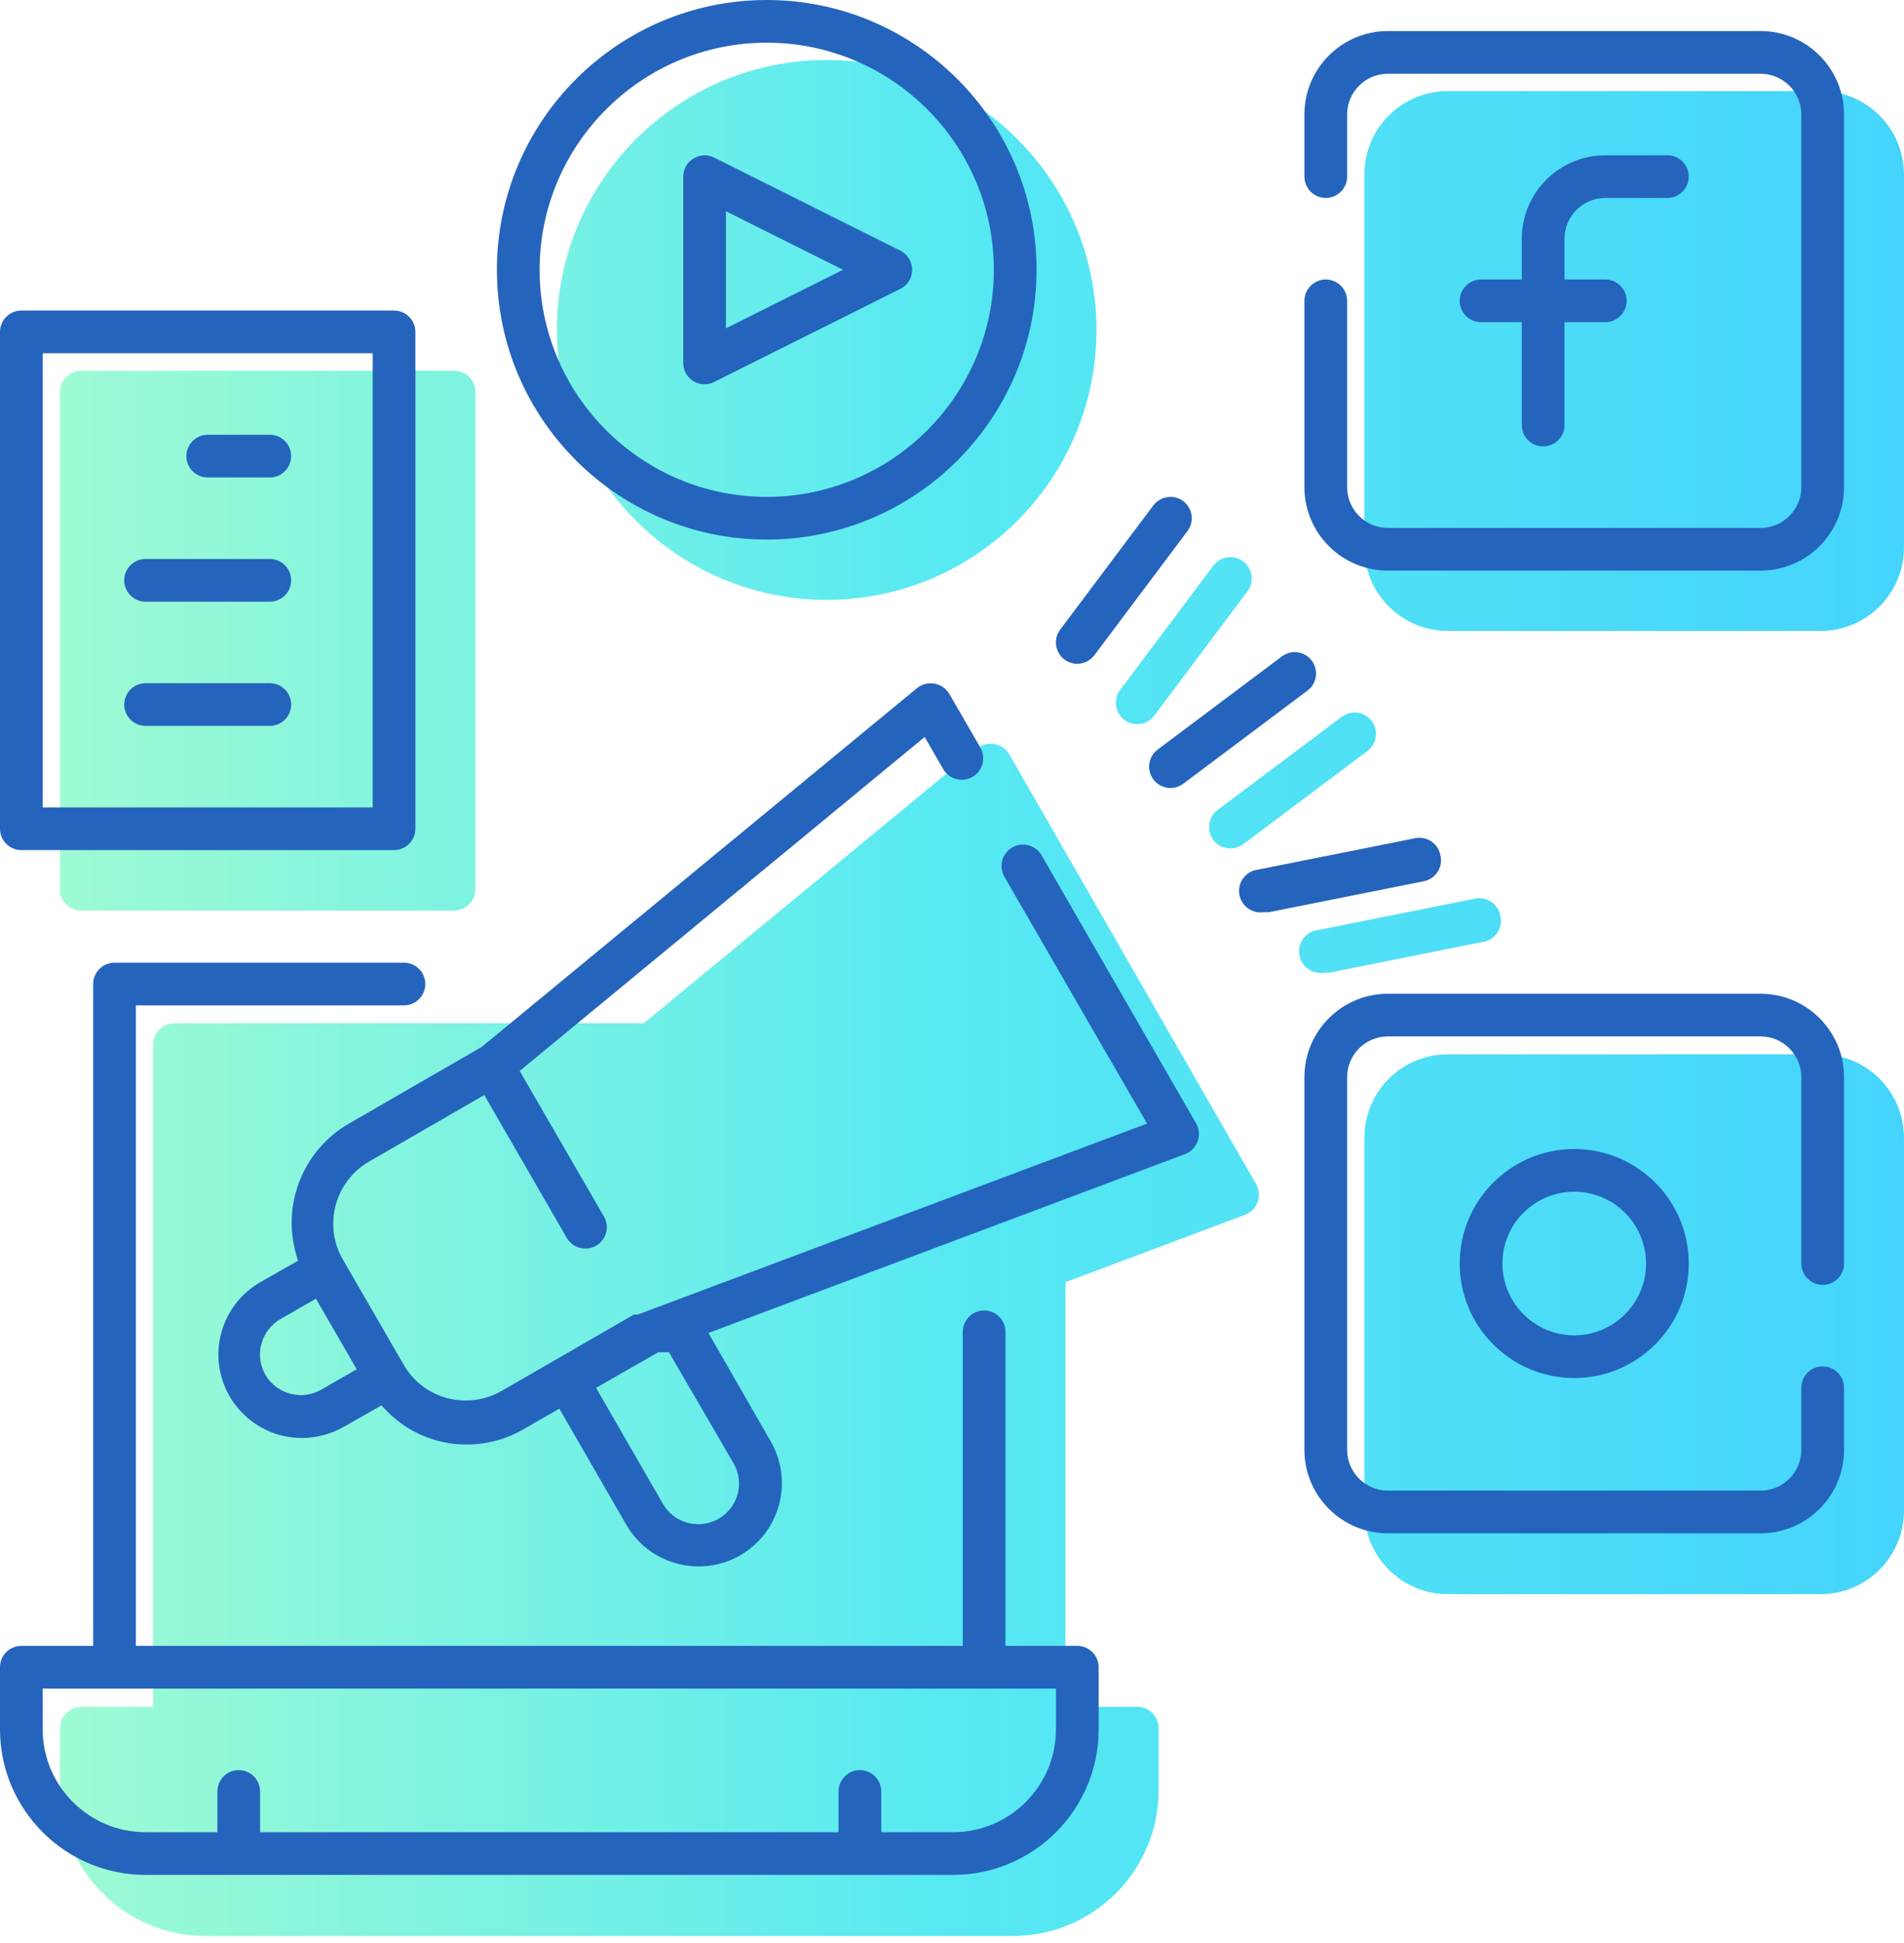
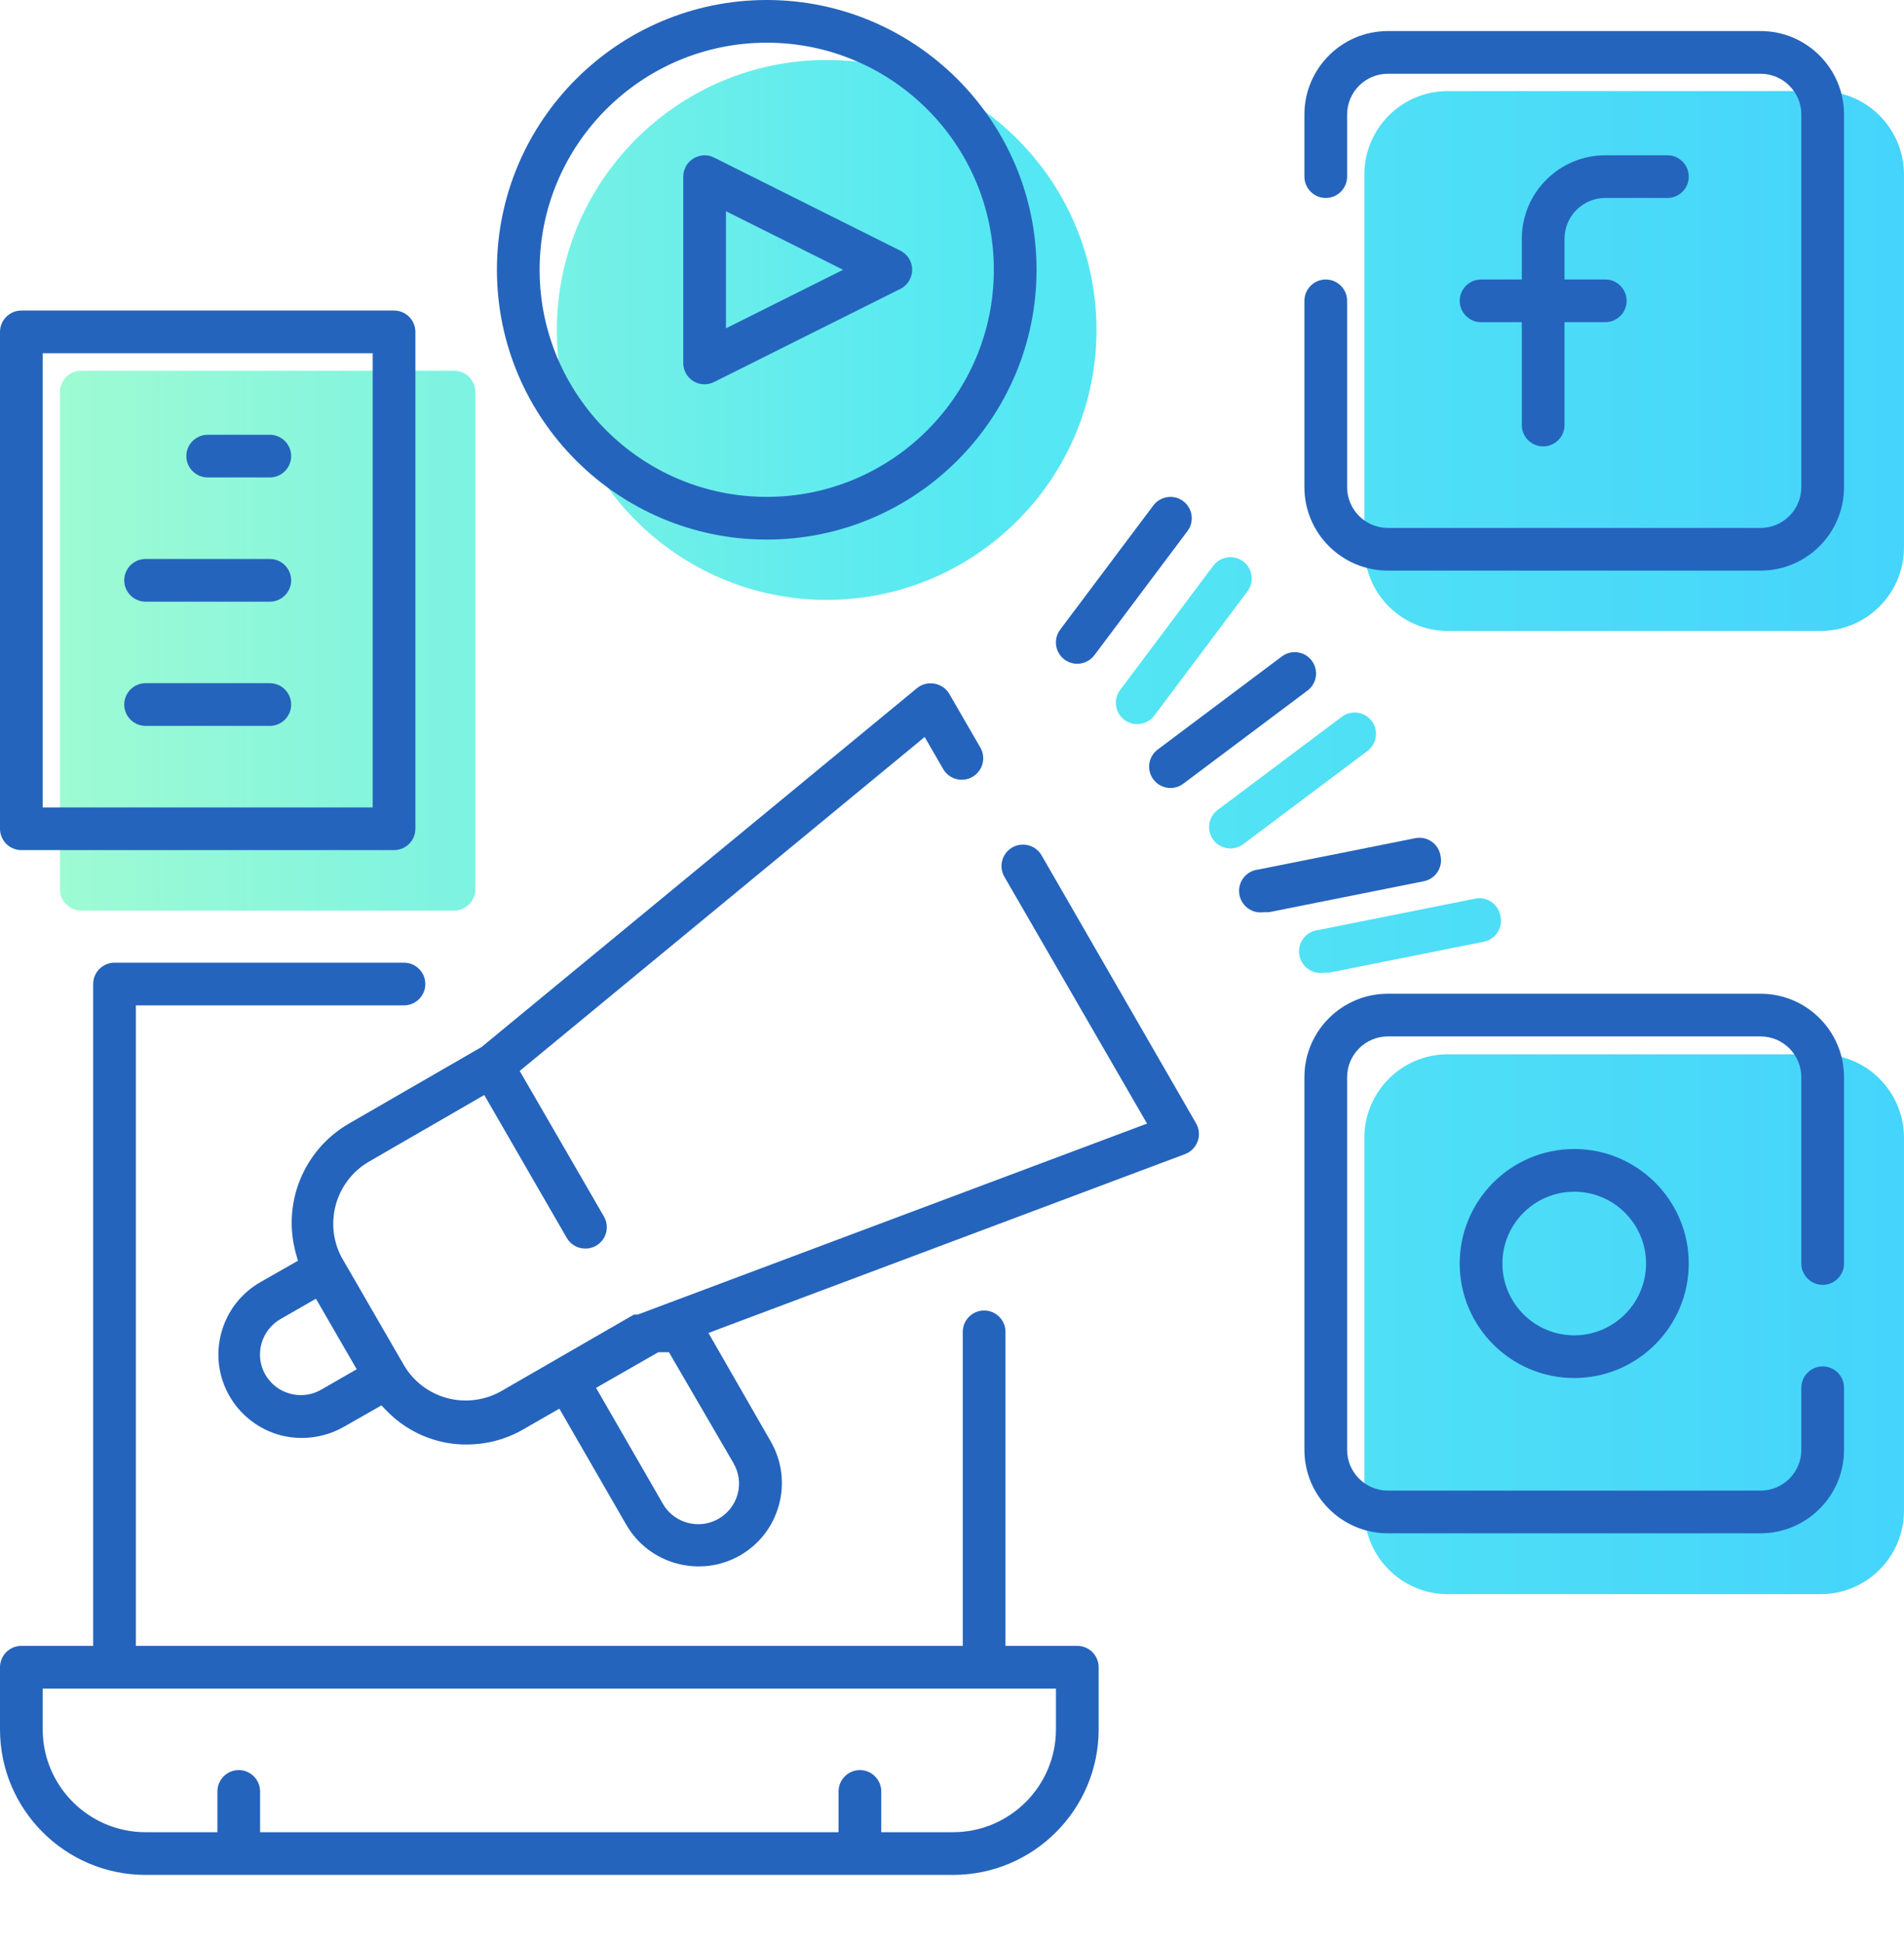
<svg xmlns="http://www.w3.org/2000/svg" width="150" height="153" viewBox="0 0 150 153" fill="none">
  <path d="M143.423 7.171H114.062C110.43 7.171 107.486 10.115 107.486 13.747V43.108C107.486 46.739 110.43 49.683 114.062 49.683H143.423C147.054 49.683 149.998 46.739 149.998 43.108V13.747C149.998 10.115 147.054 7.171 143.423 7.171Z" fill="url(#paint0_linear_4782_1645)" />
  <path d="M143.423 83.02H114.062C110.43 83.02 107.486 85.964 107.486 89.596V118.957C107.486 122.588 110.43 125.532 114.062 125.532H143.423C147.054 125.532 149.998 122.588 149.998 118.957V89.596C149.998 85.964 147.054 83.02 143.423 83.02Z" fill="url(#paint1_linear_4782_1645)" />
  <path d="M65.127 4.724C53.407 4.724 43.871 14.261 43.871 25.98C43.871 37.7 53.407 47.237 65.127 47.237C76.847 47.237 86.383 37.7 86.383 25.98C86.383 14.261 76.847 4.724 65.127 4.724Z" fill="url(#paint2_linear_4782_1645)" />
  <path d="M97.941 44.209C97.638 43.982 97.286 43.875 96.934 43.875C96.424 43.875 95.916 44.108 95.586 44.545L88.245 54.332C87.689 55.075 87.839 56.13 88.582 56.687C88.872 56.904 89.23 57.024 89.591 57.024C90.117 57.024 90.622 56.773 90.937 56.351L98.277 46.564C98.834 45.821 98.681 44.765 97.938 44.209H97.941Z" fill="url(#paint3_linear_4782_1645)" />
  <path d="M108.067 56.779C107.51 56.036 106.455 55.886 105.712 56.443L95.925 63.783C95.182 64.339 95.032 65.394 95.589 66.138C95.904 66.56 96.408 66.811 96.934 66.811C97.295 66.811 97.653 66.691 97.944 66.474L107.731 59.134C108.474 58.577 108.624 57.522 108.067 56.779Z" fill="url(#paint4_linear_4782_1645)" />
  <path d="M104.275 76.598H104.688L116.848 74.166C117.307 74.084 117.689 73.836 117.946 73.469C118.203 73.099 118.301 72.652 118.221 72.212L118.203 72.117C118.123 71.674 117.876 71.291 117.509 71.034C117.224 70.835 116.891 70.731 116.551 70.731C116.45 70.731 116.349 70.741 116.251 70.759L116.187 70.771L103.865 73.233C103.415 73.279 103.008 73.496 102.721 73.845C102.433 74.197 102.302 74.637 102.348 75.087C102.394 75.536 102.611 75.943 102.96 76.231C103.311 76.518 103.752 76.653 104.201 76.604H104.278L104.275 76.598Z" fill="url(#paint5_linear_4782_1645)" />
  <path d="M35.766 29.192H6.405C5.478 29.192 4.723 29.947 4.723 30.874V70.022C4.723 70.949 5.478 71.704 6.405 71.704H35.766C36.693 71.704 37.448 70.949 37.448 70.022V30.874C37.448 29.947 36.693 29.192 35.766 29.192Z" fill="url(#paint6_linear_4782_1645)" />
-   <path d="M98.959 93.251L79.51 59.394C79.263 58.969 78.841 58.675 78.351 58.59C77.853 58.495 77.348 58.623 76.963 58.941L50.721 80.573H13.745C12.818 80.573 12.063 81.329 12.063 82.256V134.402H6.405C5.478 134.402 4.723 135.157 4.723 136.084V140.978C4.723 147.302 9.867 152.447 16.192 152.447H79.807C86.132 152.447 91.276 147.302 91.276 140.978V136.084C91.276 135.157 90.521 134.402 89.594 134.402H83.936V109.659C83.936 109.659 83.936 109.647 83.936 109.641V100.967L98.084 95.658C98.549 95.483 98.91 95.116 99.078 94.648C99.243 94.187 99.201 93.676 98.962 93.251H98.959Z" fill="url(#paint7_linear_4782_1645)" />
  <path d="M86.554 131.285C86.554 130.358 85.798 129.603 84.871 129.603H79.213V104.875C79.213 103.949 78.458 103.194 77.531 103.194C76.605 103.194 75.849 103.949 75.849 104.875V129.603H10.704V79.168H31.826C32.753 79.168 33.508 78.413 33.508 77.487C33.508 76.561 32.753 75.806 31.826 75.806H9.022C8.096 75.806 7.34 76.561 7.34 77.487V129.603H1.682C0.755 129.603 0 130.358 0 131.285V136.175C0 142.496 5.144 147.638 11.469 147.638H75.085C81.409 147.638 86.554 142.496 86.554 136.175V131.285ZM83.189 136.175C83.189 140.641 79.553 144.275 75.085 144.275H69.426V141.066C69.426 140.14 68.671 139.385 67.744 139.385C66.818 139.385 66.062 140.14 66.062 141.066V144.275H20.491V141.066C20.491 140.14 19.736 139.385 18.809 139.385C17.883 139.385 17.127 140.14 17.127 141.066V144.275H11.469C7.001 144.275 3.364 140.641 3.364 136.175V132.966H83.189V136.175Z" fill="#2564BC" />
  <path d="M131.36 12.227H126.466C122.839 12.227 119.891 15.176 119.891 18.799V22.008H116.679C115.753 22.008 114.997 22.763 114.997 23.689C114.997 24.616 115.753 25.37 116.679 25.37H119.891V33.471C119.891 34.397 120.646 35.152 121.573 35.152C122.499 35.152 123.255 34.397 123.255 33.471V25.37H126.466C127.393 25.37 128.148 24.616 128.148 23.689C128.148 22.763 127.393 22.008 126.466 22.008H123.255V18.799C123.255 17.029 124.695 15.589 126.466 15.589H131.36C132.286 15.589 133.042 14.834 133.042 13.908C133.042 12.982 132.286 12.227 131.36 12.227Z" fill="#2564BC" />
  <path d="M145.276 9.017C145.276 5.395 142.327 2.445 138.7 2.445H109.339C105.712 2.445 102.763 5.395 102.763 9.017V13.908C102.763 14.834 103.519 15.589 104.446 15.589C105.372 15.589 106.128 14.834 106.128 13.908V9.017C106.128 7.247 107.568 5.808 109.339 5.808H138.7C140.471 5.808 141.911 7.247 141.911 9.017V38.361C141.911 40.131 140.471 41.571 138.7 41.571H109.339C107.568 41.571 106.128 40.131 106.128 38.361V23.689C106.128 22.763 105.372 22.008 104.446 22.008C103.519 22.008 102.763 22.763 102.763 23.689V38.361C102.763 41.983 105.712 44.933 109.339 44.933H138.7C142.327 44.933 145.276 41.983 145.276 38.361V9.017Z" fill="#2564BC" />
  <path d="M124.019 90.478C119.043 90.478 114.997 94.522 114.997 99.495C114.997 104.468 119.043 108.512 124.019 108.512C128.996 108.512 133.042 104.468 133.042 99.495C133.042 94.522 128.996 90.478 124.019 90.478ZM124.019 105.15C120.9 105.15 118.361 102.613 118.361 99.495C118.361 96.377 120.9 93.84 124.019 93.84C127.139 93.84 129.678 96.377 129.678 99.495C129.678 102.613 127.139 105.15 124.019 105.15Z" fill="#2564BC" />
  <path d="M145.276 109.276C145.276 108.35 144.52 107.595 143.593 107.595C142.667 107.595 141.911 108.35 141.911 109.276V114.167C141.911 115.937 140.471 117.377 138.7 117.377H109.339C107.568 117.377 106.128 115.937 106.128 114.167V84.823C106.128 83.053 107.568 81.613 109.339 81.613H138.7C140.471 81.613 141.911 83.053 141.911 84.823V99.495C141.911 100.421 142.667 101.176 143.593 101.176C144.52 101.176 145.276 100.421 145.276 99.495V84.823C145.276 81.198 142.327 78.251 138.7 78.251H109.339C105.712 78.251 102.763 81.198 102.763 84.823V114.167C102.763 117.792 105.712 120.739 109.339 120.739H138.7C142.327 120.739 145.276 117.792 145.276 114.167V109.276Z" fill="#2564BC" />
  <path d="M54.009 13.159C53.893 13.391 53.828 13.651 53.828 13.911V28.58C53.828 29.167 54.122 29.699 54.617 30.011C54.884 30.176 55.189 30.261 55.501 30.261H55.508C55.767 30.261 56.031 30.197 56.263 30.078L70.95 22.739C71.344 22.537 71.638 22.189 71.778 21.761C71.916 21.333 71.879 20.877 71.674 20.477C71.512 20.162 71.261 19.908 70.943 19.746L56.269 12.413C55.865 12.208 55.41 12.175 54.981 12.318C54.553 12.459 54.208 12.759 54.006 13.159H54.009ZM57.193 16.634L66.42 21.244L57.193 25.853V16.631V16.634Z" fill="#2564BC" />
  <path d="M60.404 0C48.684 0 39.148 9.531 39.148 21.244C39.148 32.957 48.684 42.488 60.404 42.488C72.124 42.488 81.66 32.957 81.66 21.244C81.66 9.531 72.124 0 60.404 0ZM60.404 39.126C50.538 39.126 42.512 31.105 42.512 21.244C42.512 11.383 50.538 3.362 60.404 3.362C70.271 3.362 78.296 11.383 78.296 21.244C78.296 31.105 70.271 39.126 60.404 39.126Z" fill="#2564BC" />
  <path d="M93.218 39.462C92.915 39.236 92.564 39.129 92.212 39.129C91.701 39.129 91.193 39.361 90.863 39.798L83.523 49.579C82.966 50.322 83.116 51.377 83.859 51.933C84.15 52.15 84.508 52.269 84.868 52.269C85.394 52.269 85.899 52.019 86.214 51.597L93.554 41.815C94.111 41.073 93.958 40.018 93.215 39.462H93.218Z" fill="#2564BC" />
  <path d="M103.344 52.025C102.788 51.282 101.733 51.132 100.989 51.688L91.203 59.025C90.459 59.581 90.309 60.635 90.866 61.378C91.181 61.8 91.686 62.051 92.212 62.051C92.573 62.051 92.93 61.931 93.221 61.714L103.008 54.378C103.751 53.822 103.901 52.767 103.344 52.025Z" fill="#2564BC" />
  <path d="M99.552 71.832H99.965L112.125 69.402C112.584 69.32 112.966 69.072 113.223 68.705C113.48 68.335 113.578 67.889 113.498 67.449L113.48 67.354C113.401 66.911 113.153 66.529 112.786 66.272C112.501 66.073 112.168 65.969 111.829 65.969C111.728 65.969 111.627 65.978 111.529 65.997L111.465 66.009L99.142 68.47C98.693 68.516 98.286 68.733 97.998 69.081C97.711 69.433 97.579 69.873 97.625 70.322C97.671 70.771 97.888 71.178 98.237 71.465C98.589 71.753 99.029 71.887 99.479 71.838H99.555L99.552 71.832Z" fill="#2564BC" />
  <path d="M31.043 24.453H1.682C0.755 24.453 0 25.209 0 26.135V65.26C0 66.186 0.755 66.941 1.682 66.941H31.043C31.97 66.941 32.725 66.186 32.725 65.26V26.135C32.725 25.209 31.97 24.453 31.043 24.453ZM29.361 63.579H3.364V27.816H29.361V63.579Z" fill="#2564BC" />
  <path d="M21.256 34.235H16.363C15.436 34.235 14.681 34.99 14.681 35.916C14.681 36.842 15.436 37.597 16.363 37.597H21.256C22.183 37.597 22.938 36.842 22.938 35.916C22.938 34.99 22.183 34.235 21.256 34.235Z" fill="#2564BC" />
-   <path d="M21.256 44.016H11.469C10.542 44.016 9.787 44.771 9.787 45.697C9.787 46.624 10.542 47.379 11.469 47.379H21.256C22.183 47.379 22.938 46.624 22.938 45.697C22.938 44.771 22.183 44.016 21.256 44.016Z" fill="#2564BC" />
+   <path d="M21.256 44.016H11.469C10.542 44.016 9.787 44.771 9.787 45.697C9.787 46.624 10.542 47.379 11.469 47.379H21.256C22.183 47.379 22.938 46.624 22.938 45.697C22.938 44.771 22.183 44.016 21.256 44.016" fill="#2564BC" />
  <path d="M21.256 53.798H11.469C10.542 53.798 9.787 54.553 9.787 55.479C9.787 56.405 10.542 57.16 11.469 57.16H21.256C22.183 57.16 22.938 56.405 22.938 55.479C22.938 54.553 22.183 53.798 21.256 53.798Z" fill="#2564BC" />
  <path d="M94.356 89.873C94.521 89.411 94.478 88.901 94.24 88.476L82.058 67.354C81.593 66.547 80.556 66.269 79.749 66.731C78.941 67.195 78.66 68.228 79.125 69.038L90.365 88.476L50.241 103.515H49.941L39.524 109.524C38.233 110.27 36.664 110.478 35.224 110.09C33.768 109.698 32.554 108.763 31.799 107.461L26.89 98.969C25.51 96.316 26.443 93.036 29.012 91.505L38.151 86.226L44.65 97.478C44.95 97.997 45.506 98.318 46.106 98.318H46.118C47.048 98.318 47.803 97.569 47.806 96.643C47.806 96.347 47.73 96.053 47.58 95.796L40.943 84.331L72.846 58.034L74.302 60.553C74.766 61.363 75.803 61.641 76.611 61.176C77.418 60.712 77.7 59.679 77.235 58.869L74.788 54.641C74.54 54.216 74.118 53.923 73.629 53.837C73.13 53.743 72.626 53.871 72.24 54.189L37.937 82.448L37.882 82.478L27.459 88.494C23.917 90.557 22.21 94.754 23.311 98.703L23.47 99.278L20.507 100.965C18.987 101.84 17.895 103.252 17.436 104.948C16.977 106.642 17.207 108.414 18.081 109.937C18.947 111.444 20.406 112.565 22.088 113.015C22.645 113.161 23.217 113.232 23.795 113.232C24.948 113.226 26.088 112.923 27.088 112.355L30.049 110.667L30.462 111.092C31.542 112.208 32.903 113.015 34.398 113.43C35.166 113.644 35.958 113.754 36.756 113.745H36.778C38.359 113.745 39.91 113.327 41.27 112.529L44.066 110.924L49.342 120.07C51.149 123.193 55.171 124.276 58.306 122.478C59.826 121.601 60.915 120.186 61.37 118.492C61.826 116.799 61.594 115.026 60.719 113.504L55.813 104.963L93.356 90.881C93.82 90.707 94.181 90.34 94.35 89.873H94.356ZM25.312 109.423C24.816 109.71 24.266 109.857 23.709 109.857C23.431 109.857 23.149 109.821 22.871 109.747C22.048 109.533 21.354 109.007 20.917 108.271C20.482 107.522 20.369 106.657 20.592 105.825C20.813 105.003 21.363 104.291 22.1 103.869L24.89 102.267L28.101 107.821L25.308 109.426L25.312 109.423ZM57.789 115.225C58.22 115.967 58.334 116.836 58.11 117.664C57.878 118.492 57.343 119.177 56.599 119.599C56.101 119.886 55.553 120.021 55.015 120.021C53.911 120.021 52.834 119.455 52.238 118.44L46.959 109.286L51.862 106.48H52.7L57.792 115.225H57.789Z" fill="#2564BC" />
  <defs>
    <linearGradient id="paint0_linear_4782_1645" x1="4.723" y1="78.585" x2="149.998" y2="78.585" gradientUnits="userSpaceOnUse">
      <stop stop-color="#9EFBD3" />
      <stop offset="0.48" stop-color="#57E9F2" />
      <stop offset="1" stop-color="#45D4FB" />
    </linearGradient>
    <linearGradient id="paint1_linear_4782_1645" x1="4.723" y1="78.585" x2="149.998" y2="78.585" gradientUnits="userSpaceOnUse">
      <stop stop-color="#9EFBD3" />
      <stop offset="0.48" stop-color="#57E9F2" />
      <stop offset="1" stop-color="#45D4FB" />
    </linearGradient>
    <linearGradient id="paint2_linear_4782_1645" x1="4.723" y1="78.585" x2="149.998" y2="78.585" gradientUnits="userSpaceOnUse">
      <stop stop-color="#9EFBD3" />
      <stop offset="0.48" stop-color="#57E9F2" />
      <stop offset="1" stop-color="#45D4FB" />
    </linearGradient>
    <linearGradient id="paint3_linear_4782_1645" x1="4.723" y1="78.585" x2="149.998" y2="78.585" gradientUnits="userSpaceOnUse">
      <stop stop-color="#9EFBD3" />
      <stop offset="0.48" stop-color="#57E9F2" />
      <stop offset="1" stop-color="#45D4FB" />
    </linearGradient>
    <linearGradient id="paint4_linear_4782_1645" x1="4.723" y1="78.585" x2="149.998" y2="78.585" gradientUnits="userSpaceOnUse">
      <stop stop-color="#9EFBD3" />
      <stop offset="0.48" stop-color="#57E9F2" />
      <stop offset="1" stop-color="#45D4FB" />
    </linearGradient>
    <linearGradient id="paint5_linear_4782_1645" x1="4.723" y1="78.585" x2="149.998" y2="78.585" gradientUnits="userSpaceOnUse">
      <stop stop-color="#9EFBD3" />
      <stop offset="0.48" stop-color="#57E9F2" />
      <stop offset="1" stop-color="#45D4FB" />
    </linearGradient>
    <linearGradient id="paint6_linear_4782_1645" x1="4.723" y1="78.585" x2="149.998" y2="78.585" gradientUnits="userSpaceOnUse">
      <stop stop-color="#9EFBD3" />
      <stop offset="0.48" stop-color="#57E9F2" />
      <stop offset="1" stop-color="#45D4FB" />
    </linearGradient>
    <linearGradient id="paint7_linear_4782_1645" x1="4.723" y1="78.585" x2="149.998" y2="78.585" gradientUnits="userSpaceOnUse">
      <stop stop-color="#9EFBD3" />
      <stop offset="0.48" stop-color="#57E9F2" />
      <stop offset="1" stop-color="#45D4FB" />
    </linearGradient>
  </defs>
</svg>